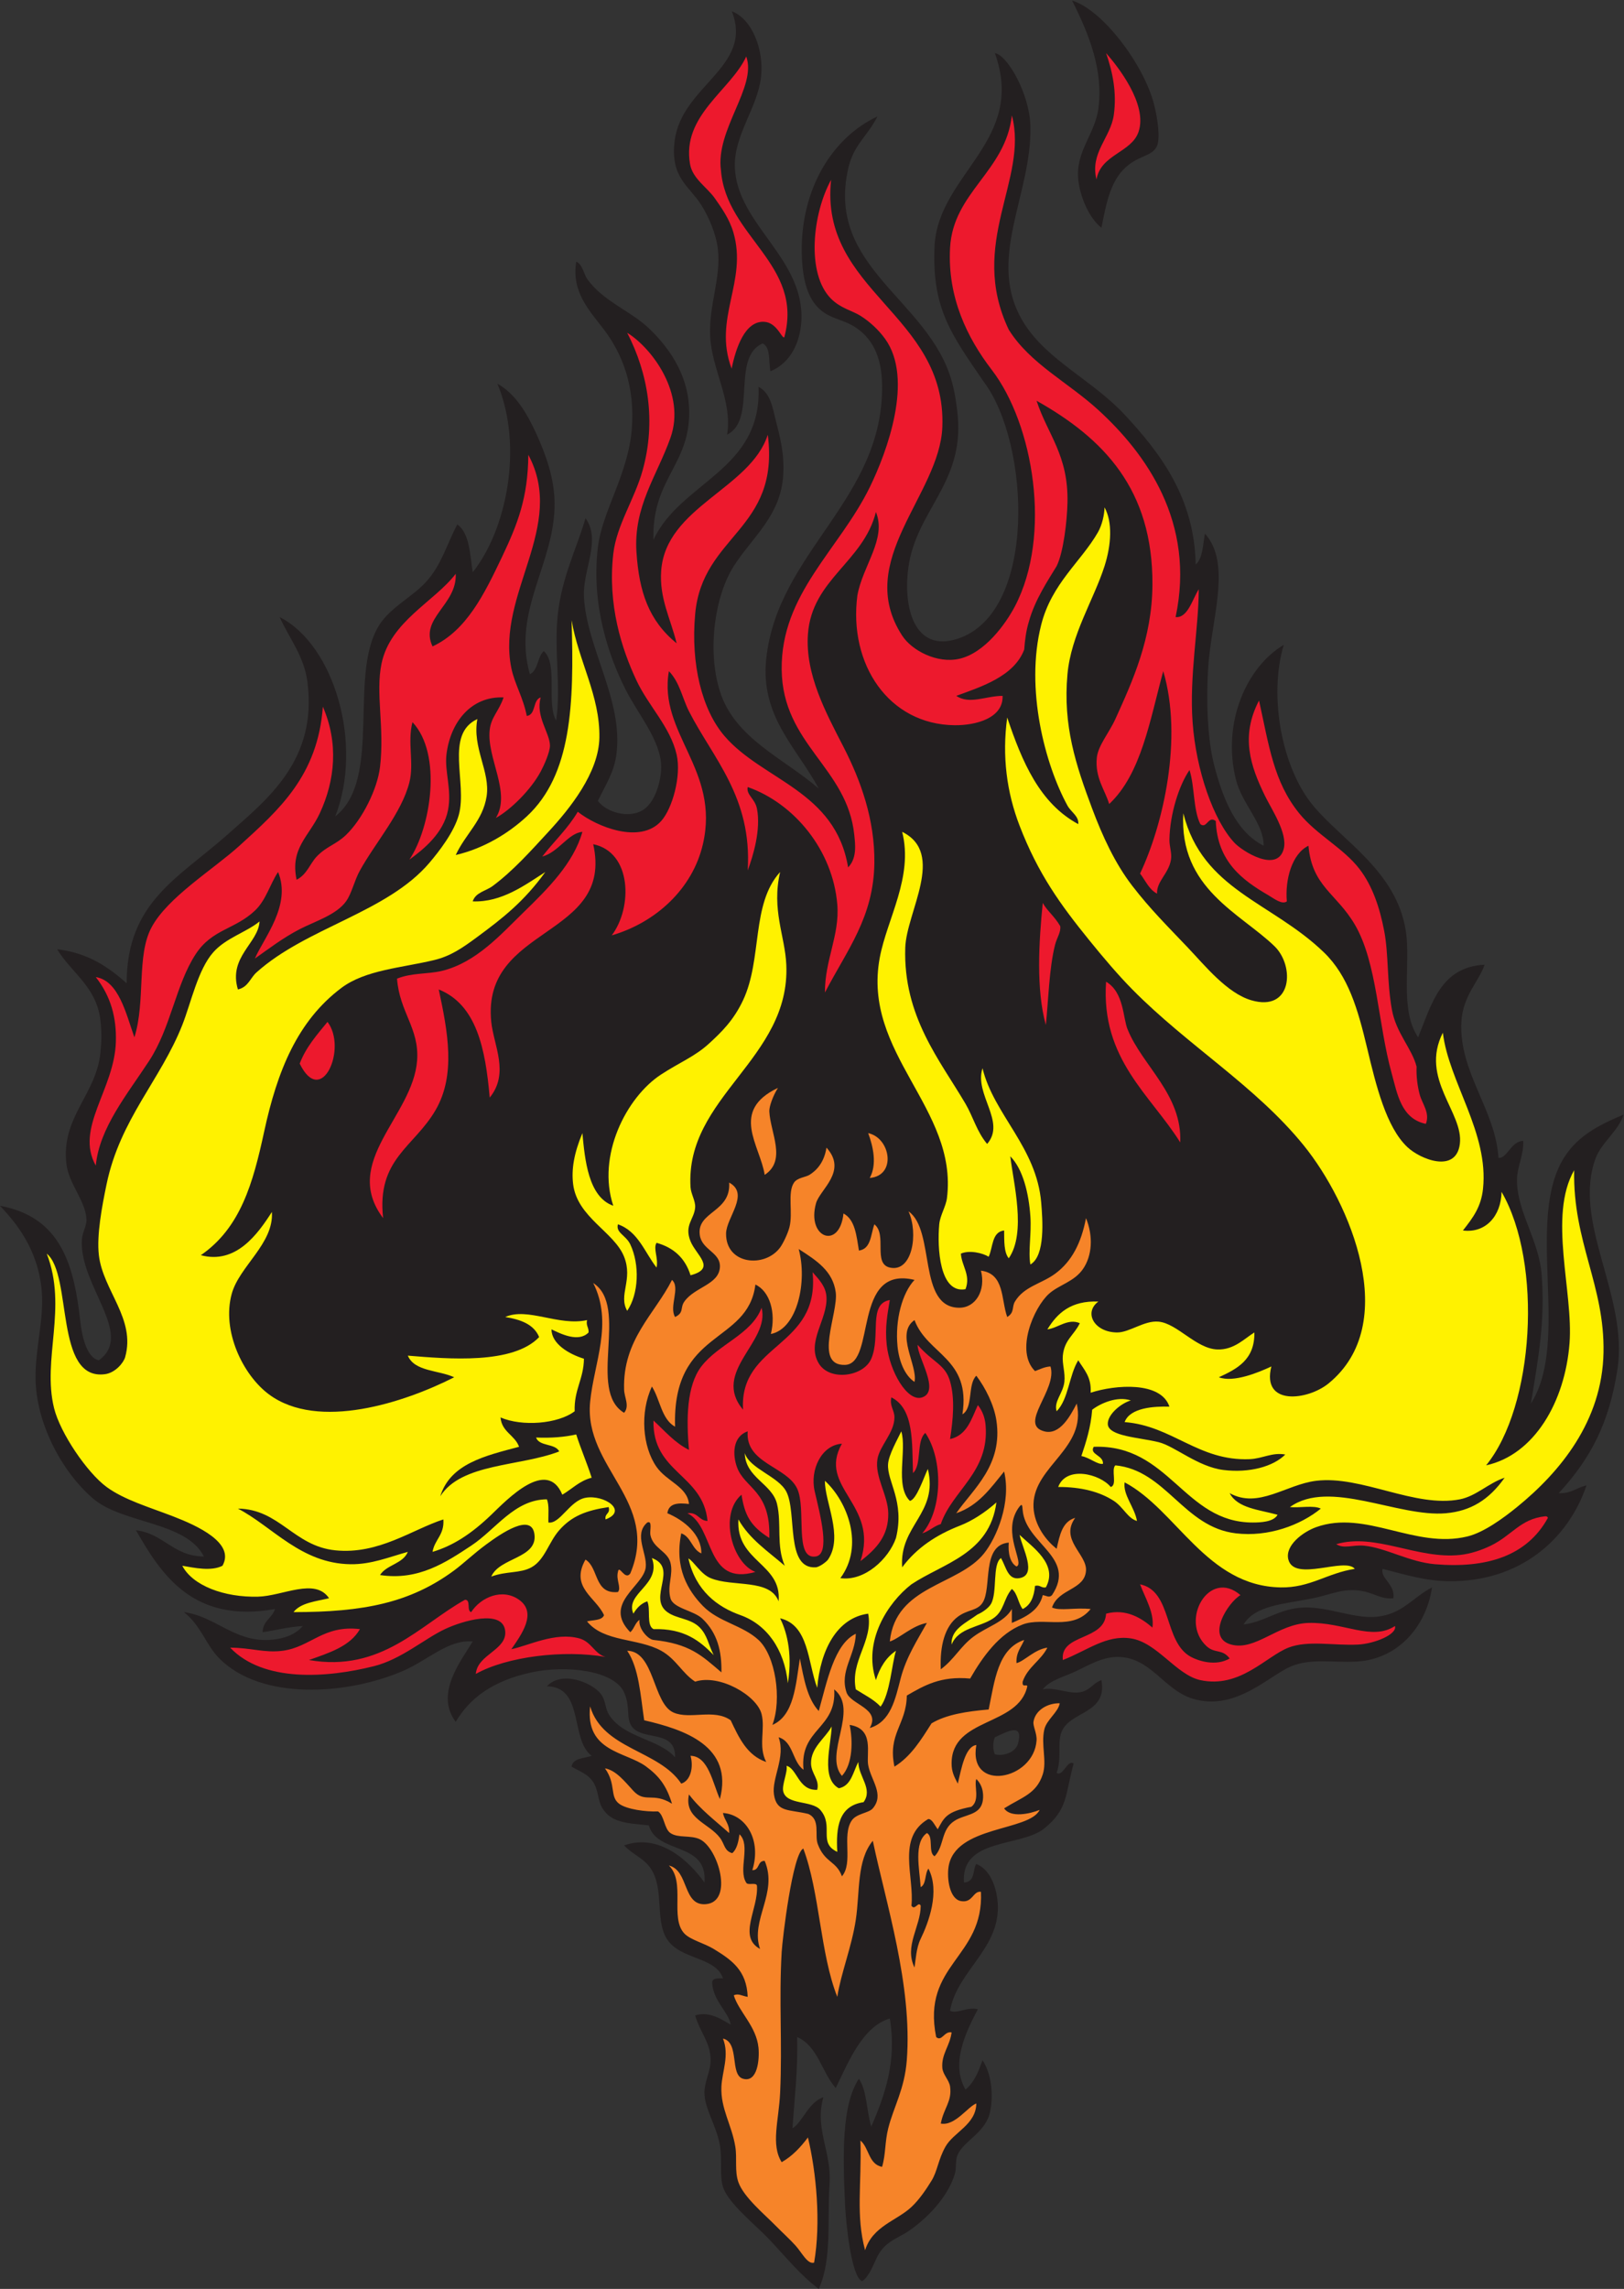
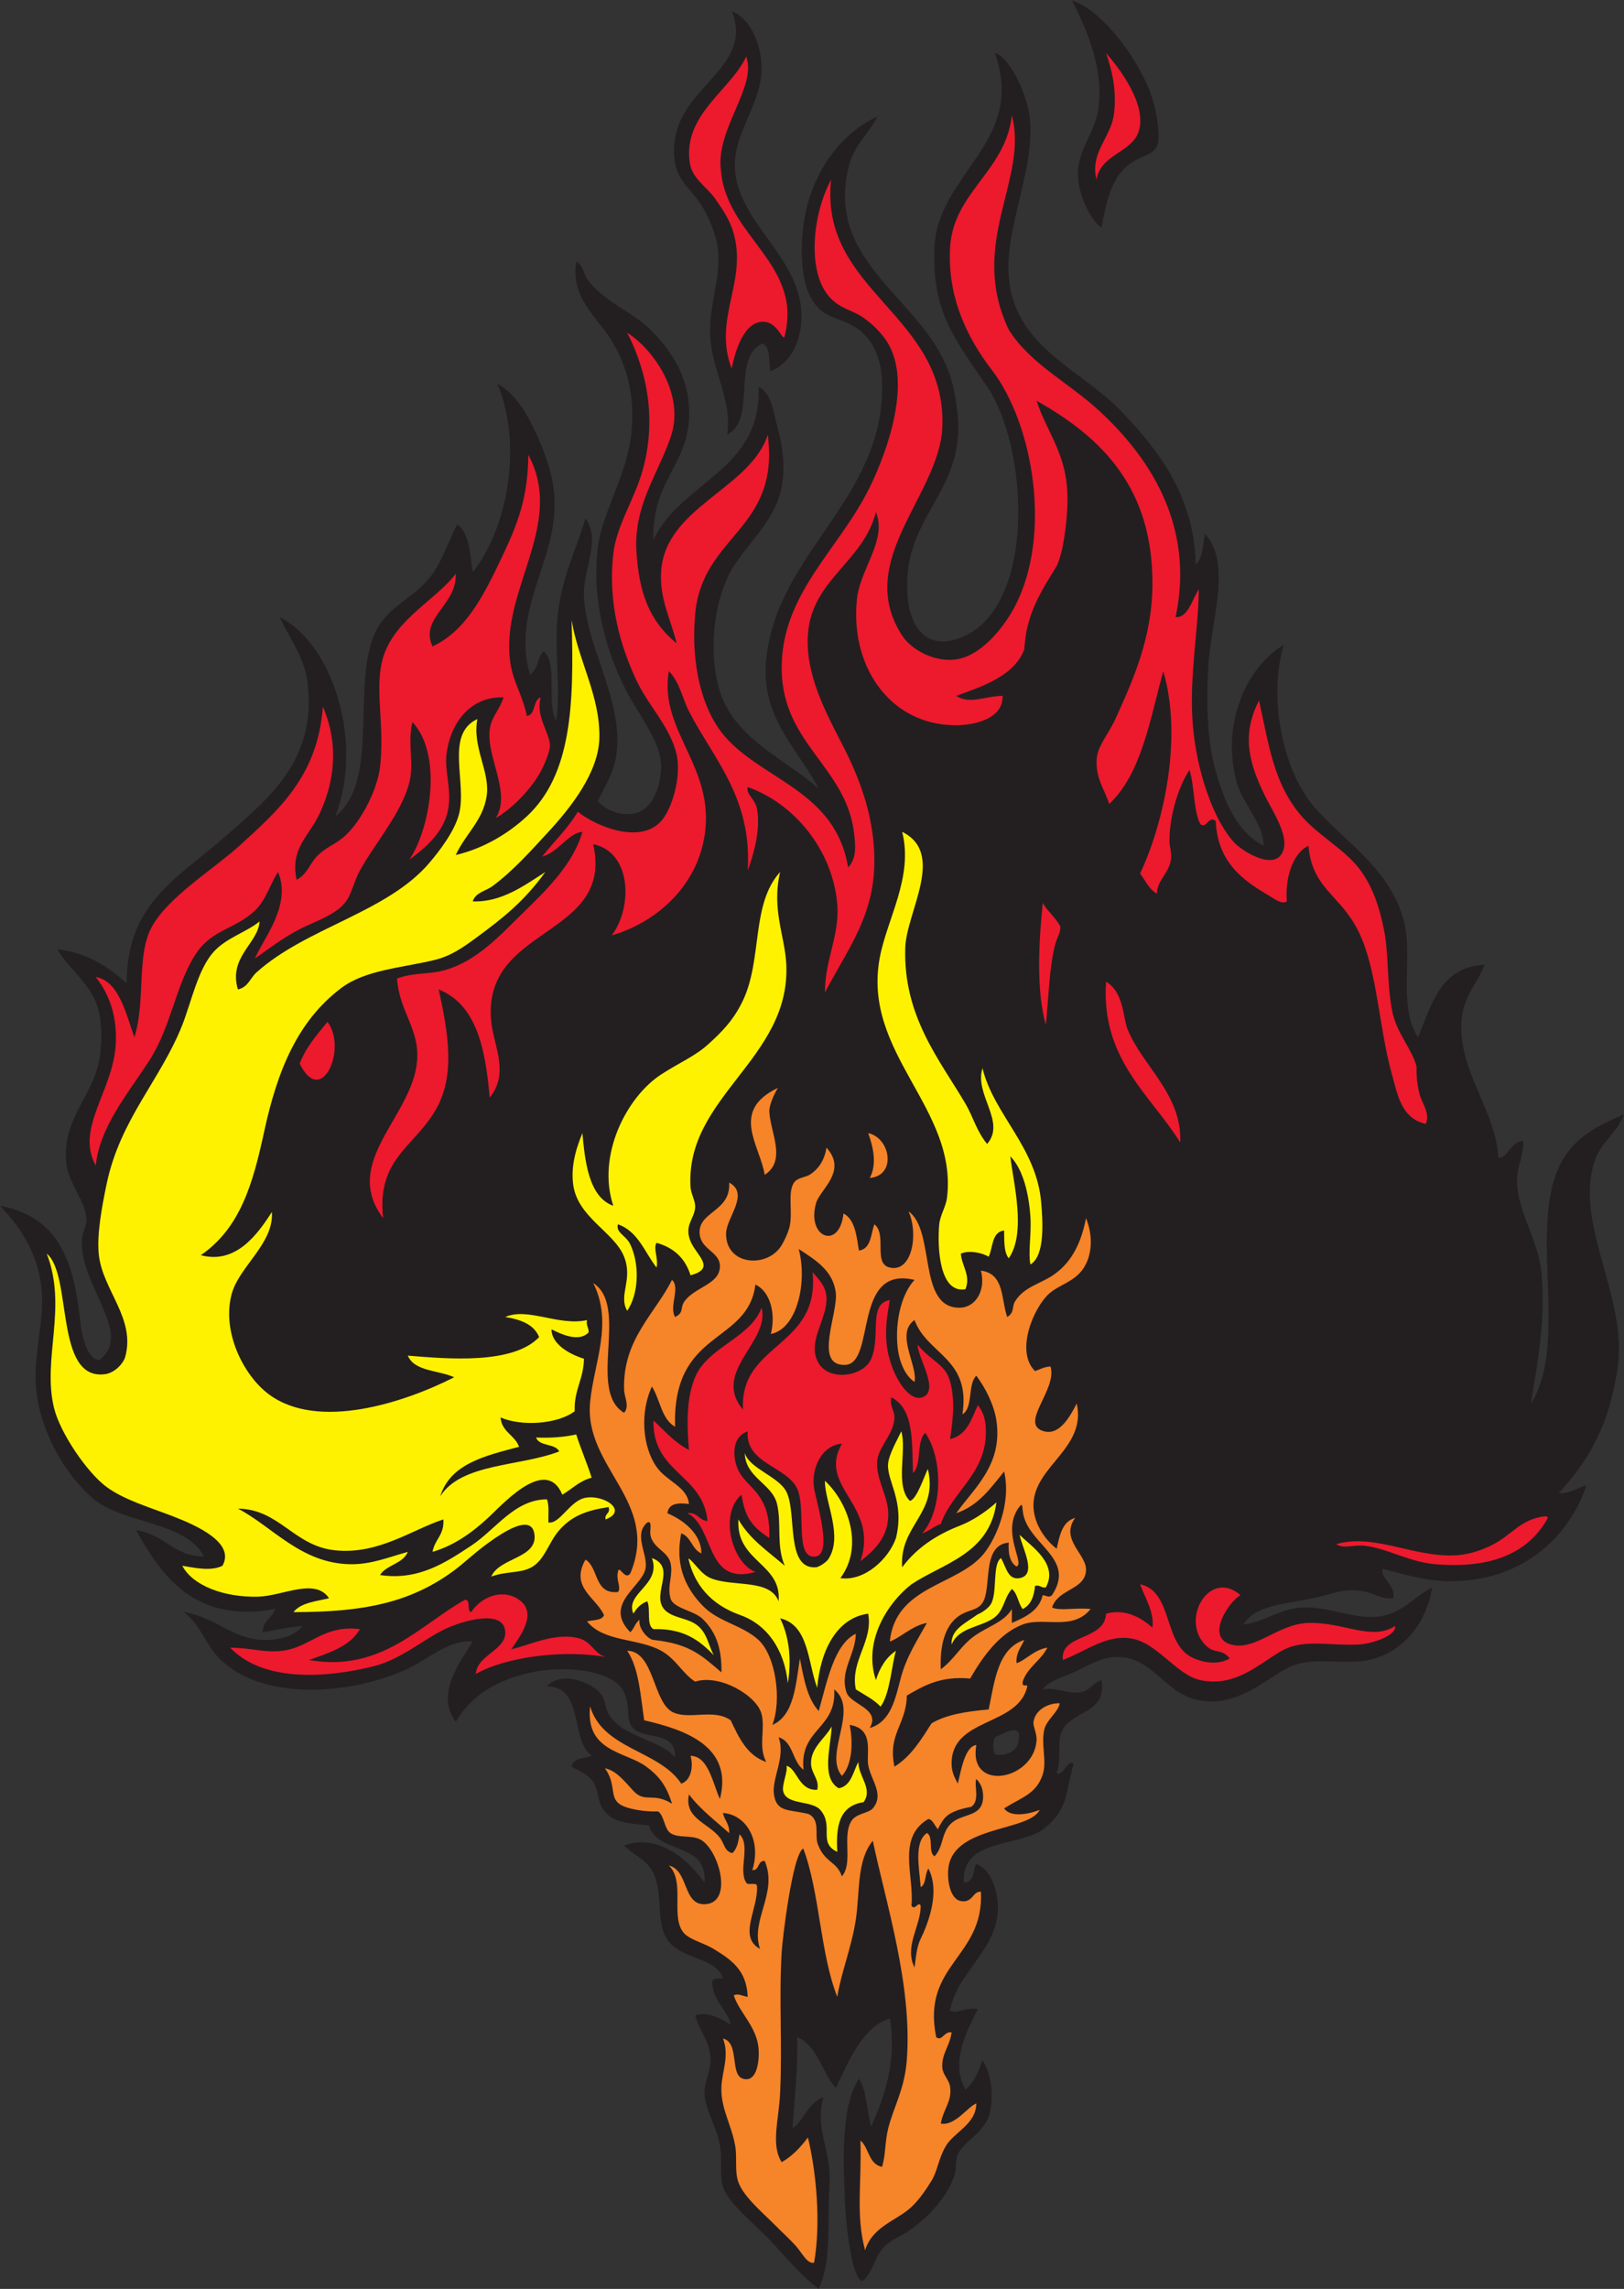
<svg xmlns="http://www.w3.org/2000/svg" viewBox="0 0 672.64 947.84" height="947.84" width="672.64" xml:space="preserve" id="svg2" version="1.1">
  <rect x="0" y="0" width="672.64" height="947.84" fill="#333333" stroke="none" />
  <defs id="defs6" />
  <g transform="matrix(1.333,0,0,-1.333,0,947.84)" id="g10">
    <g transform="scale(0.1)" id="g12">
      <path id="path14" style="fill:#231f20;fill-opacity:1;fill-rule:evenodd;stroke:none" d="m 3091.2,6945.61 c 38.69,-5.77 107.62,-125.83 110.4,-225.6 6.02,-215.62 -142.37,-419.6 -19.2,-614.4 72.67,-114.93 212.12,-176.13 312,-283.21 113.5,-121.67 216.94,-260.25 220.81,-465.59 22.26,19.33 22.17,61.02 28.79,96 84.98,-94.54 18.34,-268.63 9.61,-422.4 -5.72,-100.47 -1.83,-216.5 19.19,-297.6 26.04,-100.43 66.7,-205.9 153.59,-249.6 0.65,69.58 -67.28,129.09 -86.39,206.4 -43.57,176.27 33.55,349.35 148.8,417.6 -47.75,-160.13 -5.51,-382.69 91.2,-499.21 91.33,-110.03 258.8,-203.32 288,-388.79 16.4,-104.21 -20.61,-244 38.39,-331.21 41.8,102.21 69.21,218.81 206.41,225.61 -16.57,-50.82 -67.74,-95.84 -72,-177.6 -8.16,-156.39 105.96,-272.24 115.2,-422.4 27.05,-2.97 38.1,51.44 76.8,52.79 2.83,-40.64 -18.68,-79.95 -19.19,-119.99 -1.3,-99.18 68.79,-187.78 76.79,-297.6 10.36,-142.38 -9.45,-251.21 -33.6,-398.4 124.68,195.43 -20.93,574.79 105.6,767.99 41.08,62.75 102.71,96.44 182.4,129.61 -15.13,-49.6 -68.74,-87.38 -86.4,-134.4 -74.85,-199.25 102.61,-429.27 67.2,-657.59 -25.52,-164.63 -81.44,-274.73 -182.4,-384.01 38.75,-1.95 55.93,17.68 86.4,24.01 -57.26,-167.91 -206.79,-299.56 -427.2,-297.62 -74.01,0.66 -138.16,21.11 -206.4,38.42 -7.8,-30.3 39.48,-46.88 33.6,-91.21 -47.9,-6.18 -72.2,32.16 -148.8,24 -27.35,-2.91 -64.74,-16.62 -100.8,-24 -91,-18.62 -179.31,-21.12 -216,-81.61 66.2,7.78 111.64,50.47 187.2,52.82 77.76,2.4 155.1,-35.39 225.6,-28.81 80.82,7.54 112.56,60.35 172.8,91.19 -19.14,-127.95 -111.99,-224.51 -235.2,-230.39 -75.89,-3.61 -141.05,10.43 -201.6,-14.4 -69.65,-28.55 -173.8,-141.77 -307.2,-100.8 -90.92,27.91 -130.74,131.08 -235.2,129.59 -45.79,-0.64 -86.92,-25 -124.8,-43.2 -39.76,-19.1 -83.59,-28.81 -105.6,-57.6 34.04,7.95 76.44,-12.71 110.4,-9.59 36.29,3.34 43.05,28.23 72,38.4 19.74,-106.91 -100.71,-95.02 -124.8,-163.2 -12.46,-35.28 1.89,-79.63 -14.4,-124.81 19.16,-14.1 33.65,42.91 52.8,28.81 -26.98,-98.51 -17.45,-141.93 -91.2,-201.6 -72.48,-58.63 -259.64,-28.77 -249.59,-168.01 36.52,1.56 26.93,43.15 38.4,57.6 37.22,-14.34 55.47,-57.48 62.39,-91.19 33.21,-161.88 -121.66,-232.794 -144,-364.806 22.23,-10.879 50.9,12.988 86.4,4.805 -35.43,-67.676 -86.13,-167.793 -38.4,-249.61 26.41,21.602 40.53,55.469 52.8,91.211 27.85,-41.094 34.2,-107.07 24,-158.398 -13.24,-66.582 -80.32,-90 -100.8,-134.395 -8.98,-19.492 -3.07,-41.816 -9.61,-62.402 C 2943,281.387 2878.35,218.359 2827.2,182.402 2786.94,154.121 2746.96,148.789 2721.6,91.211 2711.15,67.5 2695.87,32.598 2678.21,24.004 c -33.15,14.395 -49.89,180.039 -52.61,240 -6.94,152.754 -10.53,307.812 43.2,388.809 25.22,-37.188 23.65,-101.153 38.4,-148.809 41.21,95.644 80.07,202.383 57.6,335.996 -83.9,-25.02 -127.26,-131.855 -168,-215.996 -43.66,49.141 -55.32,130.293 -120,158.398 2.96,-102.148 -8.2,-190.195 -14.4,-283.203 29.4,15.449 49.75,81.446 96,96.016 -28.09,-96.699 26.11,-170.567 19.2,-268.809 C 2569.77,215.215 2586.16,92.812 2544,0 c -55.78,41.406 -100.05,96.504 -153.6,153.613 -39.7,42.325 -127.99,111.856 -144,163.203 -11.09,35.567 -1.85,86.661 -9.59,129.59 -11.21,62.188 -48.2,114.16 -48.01,163.203 0.14,35.039 19.2,66.426 19.2,100.801 0,55.449 -31.75,83.477 -48,139.199 44.69,13.575 81.24,-11.972 110.4,-28.808 -5.26,37.988 -54.59,73.379 -57.6,129.609 -0.36,16.367 17.8,14.219 33.6,14.395 -22.61,67.075 -129.81,56.875 -172.8,119.995 -36.71,53.91 -12.7,143.03 -43.2,206.41 -21.89,45.49 -57.58,51.52 -91.2,86.41 108.3,39 201.6,-47.44 249.6,-115.22 10.97,127.78 -147.18,86.43 -172.79,177.6 -73.47,6.89 -117.05,9.92 -144.01,52.81 -14.84,23.6 -12.28,56.47 -28.8,81.6 -16.87,25.65 -40.78,32.43 -67.2,47.99 4.43,27.58 38.96,25.04 62.4,33.62 -67.89,50.48 -22.29,214.49 -139.2,215.99 46.71,50 140.53,11.74 168,-24 14.36,-18.69 13.41,-44.73 24,-62.4 44.12,-73.64 155.93,-76.18 206.4,-134.4 2.29,88.18 -101.9,49.79 -134.4,96 -19.47,27.67 -3.24,59 -24,105.6 -30.98,69.55 -181.56,85.35 -288,62.4 -118.9,-25.66 -191.27,-79.14 -235.2,-153.61 -65.77,87.44 16.64,189.4 52.8,249.61 -75.78,7.05 -138.94,-57.89 -216,-91.21 -173.48,-74.98 -440.112,-93.38 -571.195,38.4 -42.675,42.91 -57.48,103.71 -110.406,144 97.043,-12.46 155.547,-91.6 264,-86.38 41.965,2.01 80.641,14.53 105.602,43.18 -45.395,-2.6 -82.953,-13.05 -124.793,-19.2 0.652,36.15 29.922,43.67 38.39,72.01 -252.003,-44.65 -351.007,102.68 -431.996,244.81 87,-10.61 114.649,-80.57 211.196,-81.61 -55.789,109.81 -253.633,100.84 -345.594,180.96 -100.645,87.66 -175.543,237.23 -177.606,371.04 -1.437,93.45 26.957,185.52 19.207,273.59 -11.632,132.17 -82.918,213.89 -129.605,264 191.523,-35.54 230.238,-186.93 249.602,-360 4.769,-42.63 19.121,-112.61 57.601,-120 111.242,80.1 -61.363,232.52 -52.805,374.4 1.372,22.71 15.192,44.32 14.403,62.4 -2.563,58.58 -55.055,110.59 -62.399,172.81 -17.23,145.94 92.043,214.33 105.602,345.6 4.008,38.78 4.109,63.74 0,100.79 -11.535,103.88 -90.641,148.16 -134.402,220.81 95.984,-11.22 159.211,-55.19 216.003,-105.61 -0.457,251.66 160.875,326.84 311.997,460.81 125.191,110.98 281.062,231.39 249.597,475.2 -10.297,79.81 -54.988,133.05 -86.394,201.6 170.075,-86.03 260.425,-395.86 172.805,-619.2 151.03,118.15 33.84,456.05 143.99,604.8 36.59,49.4 98.72,79.81 139.2,124.8 47.05,52.28 62.78,113.82 96,177.6 38.1,-27.5 39.4,-91.81 48,-148.8 104.89,131.55 158.03,389.55 76.8,585.59 57.65,-31.41 93.6,-96.21 120.01,-153.59 29.41,-63.93 56.7,-138.36 57.59,-216 2.14,-187.78 -132.98,-334.09 -76.8,-532.8 26.06,12.33 22.84,53.96 43.2,72 44.83,-39.97 7.47,-162.13 38.4,-216.01 15.51,103.28 -6.59,215.6 4.8,326.4 12.27,119.31 59.34,208.27 86.4,302.4 50.08,-67.98 -9.39,-160.93 -4.8,-244.79 8.79,-160.4 123.19,-321.11 100.8,-489.6 -7.24,-54.44 -32.17,-91.57 -57.59,-144.01 29.18,-37.7 97.56,-54.03 139.19,-28.79 40.64,24.64 57.76,94.8 57.6,134.4 -0.32,81.34 -71,162.1 -110.4,239.99 -53.06,104.91 -107.36,263.5 -86.39,441.61 13.41,114.03 94.64,227.37 105.59,369.6 10.22,132.7 -30.23,232.99 -86.39,307.19 -44.1,58.25 -101.91,116.14 -86.41,211.2 18.49,-6.27 24.44,-39.71 33.6,-52.79 50.01,-71.43 137.11,-99.66 196.8,-158.41 62.58,-61.56 127.82,-152.68 120,-278.39 -9.2,-147.94 -115.74,-194.83 -110.4,-374.4 83.91,180.89 337.59,214.92 326.4,475.2 37.38,-18.81 43.71,-64.92 52.8,-100.8 14.52,-57.3 27.8,-105.12 24,-172.8 -7.12,-126.64 -96.83,-194.05 -153.6,-283.2 -58.62,-92.07 -83.61,-260.37 -43.19,-388.81 46.25,-147.05 197.8,-207.6 307.19,-302.4 -69.09,128.41 -182.12,224.18 -163.2,403.21 35.21,333.09 364.04,494.33 360,849.6 -1.07,93.75 -33.5,149.33 -86.41,182.4 -40.75,25.47 -84.62,24.42 -120,67.19 -33.59,40.64 -42.28,104.69 -43.19,163.21 -3.06,198.34 95.82,357.53 235.19,422.4 -32.39,-63.81 -74.19,-86.7 -91.19,-163.2 -68.26,-307.15 248.86,-404.05 321.6,-657.6 9.33,-32.54 16.12,-75.63 19.2,-110.41 18.59,-209.68 -129.35,-293.06 -153.6,-470.4 -17.03,-124.51 19.1,-265.05 153.6,-220.79 248.19,81.66 223.81,607.62 81.6,796.8 -103.95,151.69 -163.28,230.41 -153.6,427.2 14.82,221.51 284.95,324 187.2,595.2 z m 0,-5284.81 c -6.47,14.49 -6.47,38.32 0,52.81 41,19.01 89.14,45.73 72,-19.2 -7.68,-29.08 -47.99,-40.52 -72,-33.61 z m 331.2,4742.4 c -38.21,29.45 -66.19,95.22 -72,148.81 -9.44,87.13 51.83,141.83 62.4,220.8 15.81,118.13 -27.51,228.38 -81.6,336 95.06,-28.83 222.45,-198.13 254.4,-321.61 11.24,-43.41 19.96,-105.11 9.61,-129.6 -12.75,-30.09 -49.48,-29.52 -86.41,-57.59 -57.56,-43.75 -70.05,-115.01 -86.4,-196.81 z m -1148.65,672.4 c 63.21,-23.97 99.8,-119.22 91.21,-201.6 -10.24,-98.21 -85.29,-182.64 -81.6,-283.2 6.54,-178.52 219.01,-282.98 206.4,-480 -3.95,-61.68 -31.61,-127.45 -96.01,-153.6 -5.9,30.89 1.15,74.75 -23.99,86.41 -99.02,-42.7 -16.83,-237.07 -110.4,-283.21 16.73,108.06 -47.95,200.33 -52.81,307.2 -4.32,95.34 34.34,179.78 24.01,268.8 -5.65,48.69 -28.51,101.31 -52.81,139.2 -37.12,57.9 -95.45,83.85 -81.59,196.8 21.22,172.98 246.24,230.24 177.59,403.2 v 0" />
-       <path id="path16" style="fill:#fff200;fill-opacity:1;fill-rule:evenodd;stroke:none" d="m 3432,5534.41 c 25.21,-45.72 21.22,-115.92 0,-182.4 -33.3,-104.31 -103.99,-212.56 -115.2,-336 -14.51,-159.85 26.13,-282.47 76.81,-417.6 32,-85.37 70.9,-170.15 124.79,-240 56.06,-72.68 108.96,-124.75 172.8,-192 53.24,-56.1 121.48,-141.09 196.8,-163.21 127.28,-37.36 135.96,106.07 72,168 -105.91,102.55 -296.86,179.02 -283.2,412.81 59.76,-238.89 274.33,-275.08 436.81,-432.01 75.88,-73.29 105.35,-175.79 134.39,-297.59 27.9,-117.03 59.21,-245.19 124.8,-307.2 40.79,-38.56 151.52,-82.56 163.2,9.6 12.42,97.97 -125.39,202.2 -52.8,345.59 18.62,-153.69 143.19,-310.76 124.8,-484.78 -5.96,-56.39 -30.82,-89.55 -62.4,-129.61 69.88,-9.06 118.69,44.49 120,120 128.99,-222.4 100.9,-667.62 -48,-849.61 149.09,32.4 245.13,196.66 259.2,379.22 12.3,159.67 -66.96,395.13 14.4,537.59 -4.31,-223.94 95.14,-357.32 91.2,-566.4 -4.01,-213.15 -135.04,-371.21 -268.79,-480 -42.93,-34.92 -103.28,-78.85 -153.61,-91.19 -163.2,-40.1 -316.54,83.98 -470.4,28.79 -41.56,-14.91 -97.88,-57.35 -86.4,-100.8 18.66,-70.65 176.28,8.75 206.4,-28.79 -86.7,-13.38 -138.54,-59.22 -230.4,-57.62 -230.47,4.06 -323.19,241.03 -484.8,326.41 -5.63,-39.28 31.25,-77.5 38.4,-120 -28.73,8.02 -42.43,43.14 -72,62.4 -43.44,28.28 -101.5,43.49 -172.8,43.2 25.02,66.92 129.81,40.86 163.2,0 21.51,5.68 0.28,54.12 14.4,67.19 157.53,-15.37 212.21,-191.97 374.4,-211.19 101.33,-12.01 200.74,25.27 264,76.79 -22.47,11.14 -65.54,1.66 -96,4.81 122.96,88.36 335.77,-32.38 484.8,-19.2 76.99,6.8 133.93,41.78 182.41,110.39 -50.37,-16.7 -88.21,-57.21 -139.21,-67.19 -139.5,-27.3 -305.26,74.79 -446.4,57.6 -93.89,-11.43 -179.18,-87.85 -268.8,-38.4 24.62,-47.38 92.67,-51.35 148.8,-67.21 -12.22,-22.46 -53.03,-23.96 -76.8,-24 -214.24,-0.31 -259.21,243.83 -494.4,235.22 -14.31,-24.32 30.56,-25.59 28.8,-52.82 -16.56,-3.69 -42.7,20.1 -67.2,24.01 14.86,44.33 29.29,89.1 33.61,144 26.31,20.18 78.28,43.05 120.1,28.79 -29.69,-8.34 -72.76,-43.05 -71.59,-73.75 2.46,-37.66 95.59,-40.66 157.88,-55.84 50.05,-12.19 121.69,-76.52 201.6,-86.41 80.45,-9.94 154.82,10.61 192.01,48.01 -40.46,7.58 -70.97,-12.77 -110.41,-14.39 -159.43,-6.6 -239.57,103.45 -388.8,115.19 16.83,45.04 91.04,49.22 139.21,47.99 -26.25,78.85 -167.28,68.44 -244.81,43.2 3.18,49.59 -21.05,71.76 -38.4,100.8 -28.81,-46.38 -29.92,-120.46 -67.2,-158.39 -9.75,30.19 19.81,55.15 24,91.21 3.26,28.02 -7.25,56.64 -4.8,81.58 4.87,49.69 34.49,62.99 52.81,100.8 -36.95,16.05 -68.02,-15.12 -100.81,-19.2 30.94,50.66 73.37,89.84 158.4,86.41 -46.19,-34.22 -13.09,-95.06 57.6,-96 38.98,-0.53 84.96,37.95 129.6,33.59 58.22,-5.66 116.39,-83.96 182.4,-86.4 52.1,-1.92 85.14,34.61 115.2,52.81 1.4,-84.61 -53.48,-112.93 -110.4,-139.2 45.41,-17.13 122.41,14.38 163.2,33.6 -31.44,-123.95 113.37,-105.26 177.6,-52.8 227.06,185.41 67.11,561.31 -76.8,739.2 -149.34,184.62 -360.05,309.72 -532.8,484.79 -44.32,44.92 -90.22,99.08 -134.4,153.61 -88.55,109.31 -158.43,205.49 -216,355.2 -39.56,102.87 -54.97,214.86 -38.4,336 46.2,-137.8 101.09,-266.91 220.8,-331.2 2.47,24.75 -22.55,37.36 -33.6,57.59 -69.02,126.35 -132.28,361.65 -81.59,561.61 32.56,128.51 123.44,195.53 176.08,287.04 13.14,22.84 20.23,54.49 20.71,77.76 v 0" />
      <path id="path18" style="fill:#fff200;fill-opacity:1;fill-rule:evenodd;stroke:none" d="m 1776,5184.01 c 21.57,-127.44 88.51,-234.58 86.4,-364.8 -1.76,-109.58 -92.58,-221.48 -158.4,-292.8 -53.91,-58.41 -109.51,-120.94 -172.8,-168 -22.15,-16.47 -53.29,-19.7 -62.4,-48 90.09,-3.68 163.09,51.3 225.6,91.19 -65.75,-91.17 -131.77,-142.93 -211.2,-201.59 -46.57,-34.39 -82.44,-59.45 -134.4,-72 -99.26,-23.97 -213.32,-30.26 -288,-86.41 -136.702,-102.76 -199.206,-257.77 -239.999,-446.39 -34.762,-160.74 -73.477,-298.94 -196.797,-384 109.394,-29.26 177.051,66.04 220.797,134.4 6.426,-98.56 -101.168,-168.25 -124.801,-254.4 -31.555,-115.04 34.613,-251.91 115.199,-312.01 153.641,-114.55 423.051,-25.04 576.001,52.81 -48.04,22.37 -123.33,17.46 -144,67.19 126.31,-10.37 326.82,-27.74 408,57.62 -16.23,39.76 -57.41,54.59 -105.59,62.38 70.3,31.19 166.02,-29.2 254.39,-9.59 -3.68,-18.09 5.86,-22.95 4.8,-38.4 -31.03,-32.05 -86.61,-4.1 -115.2,9.59 0.12,-45.12 54.1,-76.76 100.8,-91.19 -0.69,-63.3 -31.3,-96.7 -28.8,-163.2 -52.01,-39.5 -163.23,-48.17 -230.4,-19.2 3.9,-45.71 44.64,-54.55 57.6,-91.19 -104.95,-27.86 -213.37,-52.25 -244.8,-153.62 66.09,103.52 247.46,91.76 369.6,139.2 -12.67,25.72 -61.96,14.85 -71.99,43.2 46.76,-1.97 88.28,1.31 124.79,9.61 14.69,-46.11 33.33,-88.28 48,-134.41 -38.14,-9.84 -60.92,-35.08 -91.2,-52.79 -47.71,115.33 -171.49,-15.04 -220.8,-62.41 -61.96,-59.53 -119.08,-96.34 -182.4,-115.19 6.27,38.53 37.19,52.4 33.6,100.8 -97.43,-31.6 -201.41,-109.78 -335.99,-96 -129.005,13.21 -172.684,127.88 -302.411,129.59 106.731,-55.13 196.09,-171.03 350.401,-172.79 64.58,-0.74 118.59,22.09 177.6,38.4 -15.32,-37.48 -65.98,-39.63 -86.4,-71.99 119.52,-18.07 204.91,39.49 283.2,91.19 76.98,50.84 134.41,143.42 235.2,144 7.77,-17.83 3.99,-47.2 4.8,-72.01 35.8,-5.43 66.16,67.74 115.2,76.82 57.73,10.68 133.57,-40.47 62.4,-67.21 -3.56,19.57 15.48,16.52 9.6,38.4 -70.25,-10.57 -114.71,-27.89 -153.6,-71.99 -32.85,-37.27 -44.89,-92.41 -86.4,-115.22 -35.33,-19.41 -77.26,-11.11 -124.8,-28.79 25.64,59.38 142.17,56.06 134.4,129.59 -7.57,71.6 -105.63,2.87 -148.8,-28.79 -40.55,-29.74 -71.61,-60.04 -100.8,-81.6 -137.16,-101.31 -282.21,-129.51 -499.196,-129.61 22.035,29.16 69.187,33.23 110.396,43.21 -43.81,64.96 -143.67,6.75 -220.798,4.8 -104.297,-2.64 -202.793,33.83 -235.2,96 38.063,-6.53 89.985,-17.76 124.797,0 40.168,70.97 -78.324,124.55 -153.597,153.59 -73.465,28.36 -152.004,51.21 -206.403,91.21 -60.508,44.49 -144.047,167.31 -163.203,244.81 -37.808,152.98 42.613,311.52 -22.769,480 80.714,-65.55 22.925,-395.63 181.175,-374.42 31.864,4.28 57.493,35.37 62.399,52.81 33.57,119.32 -68.735,206.57 -81.598,316.8 -7.316,62.68 9.828,152.66 23.996,220.8 42.024,202.1 167.996,323.93 235.203,494.39 27.426,69.59 48.364,171.43 96,225.6 39.602,45.04 102.61,62.2 144,96 -3.39,-67.17 -97.64,-110.13 -67.203,-211.2 32.035,7.16 37.981,35.15 57.61,52.81 155.578,139.97 406.371,186.06 537.591,340.8 30.44,35.88 76.54,95.34 91.2,148.8 27.23,99.27 -44.88,249.92 57.6,297.6 -16.65,-89.49 40.78,-163.39 28.8,-240 -11.86,-75.89 -65.11,-115.99 -96,-182.4 86.5,20.2 163.12,66.55 220.8,120 139.06,128.85 147.49,347.31 139.2,609.6 v 0" />
      <path id="path20" style="fill:#fff200;fill-opacity:1;fill-rule:evenodd;stroke:none" d="m 2803.19,4526.41 c 136.31,-67.17 13.1,-248.95 9.61,-360 -6.71,-213.45 107.36,-348.85 187.2,-484.81 23.63,-40.23 34.84,-86.23 67.2,-124.79 59.73,69.11 -40.61,153.1 -14.4,235.19 35.31,-144.59 168.04,-245.09 182.41,-417.59 4.31,-51.87 13.36,-165.09 -33.61,-192.01 -7.4,40.63 3.71,93.38 0,148.81 -4.9,73.13 -23.46,147.89 -62.4,187.19 9.31,-82.33 50.5,-236.94 -4.8,-316.8 -15.19,18.42 -14.02,53.19 -14.4,86.41 -38.73,-4.47 -34.27,-52.13 -48,-81.6 -18.35,11.56 -60.15,21.52 -86.4,9.61 2.68,-39.05 31.25,-66.47 14.4,-110.41 -80.98,-14.95 -88.25,129.39 -81.6,201.6 2.54,27.59 20.76,55.35 24,81.6 34.54,279.56 -264.48,448.07 -208.86,746.46 22.59,121.18 105.14,250.56 69.65,391.14 v 0" />
      <path id="path22" style="fill:#ed192d;fill-opacity:1;fill-rule:evenodd;stroke:none" d="m 2524.8,3158.4 c 20.74,-23.36 41.21,-44.47 43.2,-76.8 4.27,-69.51 -63.66,-140.1 -24,-206.39 33.79,-56.5 139.36,-41.36 163.2,14.4 30.37,71.03 -10.74,170.14 57.6,182.4 -6.8,-41.8 -15.58,-83.32 -9.6,-139.2 8.73,-81.56 64.04,-179.18 110.4,-163.2 56.33,19.41 -14.58,123.22 -14.4,163.2 48.66,-55.93 85.36,-59.96 100.8,-113.47 15.43,-53.52 9.6,-118.03 0,-179.34 52.43,11.58 66.24,61.76 86.4,105.61 14.9,-18.81 22.09,-40.1 24,-62.41 12.48,-145.74 -103.04,-201.87 -139.2,-307.18 -22.09,-6.72 -35.5,-22.11 -57.6,-28.81 63.01,72.63 65.75,228.38 9.61,311.99 -29.16,-25.24 -10.08,-98.71 -38.41,-124.79 -3.29,92.93 4.26,199.57 -67.2,235.2 -6.12,-27.48 9.72,-39.14 9.6,-62.4 -0.26,-47.97 -45.89,-87.5 -52.81,-129.59 -8.99,-54.83 32.71,-111.6 33.61,-168.01 1.09,-68.59 -34.96,-109.3 -86.41,-148.81 58.93,176.95 -134.96,228.5 -57.59,364.81 -62.85,-3.99 -100.27,-80.32 -84.61,-147.86 16.75,-72.28 50.03,-195.74 3,-202.54 -68.14,-9.86 -27.78,148.48 -57.59,211.2 -32.93,69.27 -161.36,77.81 -153.6,177.59 -48.74,-17.14 -46.29,-74.61 -33.59,-110.39 24.06,-67.87 105.46,-72.67 100.79,-220.8 -59.19,37.4 -76.38,70.82 -86.4,134.4 -70.64,-60.2 -29.37,-212.31 43.2,-240 -157.01,-45 -125.7,139.9 -211.2,182.4 32.98,4.18 34.78,-22.81 62.4,-24 -14.05,145.93 -171.35,148.65 -168,312.01 35.17,-32.03 65.49,-68.93 110.4,-91.21 -8.65,95.17 -7.42,199.39 38.4,259.2 53.62,69.98 156.39,99.66 187.2,182.4 27.46,-106.47 -156.7,-198.4 -57.6,-316.8 -12.39,208.38 239.88,191.52 216,427.19 v 0" />
      <path id="path24" style="fill:#fff200;fill-opacity:1;fill-rule:evenodd;stroke:none" d="m 2800.45,2663.96 c 17.92,-57.92 -20.57,-169.94 26.75,-215.95 21,3.92 44.26,75.84 55.81,99.22 33.41,-139.12 -89.26,-174.48 -79.82,-305.63 44.92,60.67 106.85,101.19 179.4,129.42 38.35,14.92 78.52,41.11 113.41,72.18 -21.16,-160.25 -164.98,-188.47 -264,-254.39 -73.36,-56.6 -151.1,-176.76 -110.4,-297.6 12.25,38.95 31.65,70.74 62.4,91.19 -12.96,-39.86 -18.36,-134.22 -47.85,-173.57 -21.79,23.03 -49.63,36.09 -76.95,53.57 -18.26,88.36 54.6,149.16 38.4,235.22 -97.48,-13.26 -148.53,-113.66 -158.4,-230.41 -29.88,80.5 -25.72,195.08 -115.2,215.99 16.3,-32.81 40.34,-100.66 24,-201.6 -10.85,106.31 -66.1,182.64 -147.73,211.62 -71.38,25.35 -138.56,75.53 -161.35,175.98 17.54,-9.51 37.54,-48.09 69.08,-61.19 68.8,-28.58 184.38,-0.55 211.2,-71.99 10.74,118.04 -133.18,122.71 -124.8,254.39 34.58,-61.43 92.5,-99.49 144,-144 -27.27,63.28 -9.15,129.7 -24,191.99 -15.08,63.28 -98.29,81.23 -100.31,158.01 15.16,-48.46 104.59,-72.27 129.11,-119.59 33.83,-65.32 -3.3,-240.69 91.19,-235.22 12.26,0.72 34.24,17.89 38.41,24.01 49.09,71.77 -10.72,179.57 -9.61,244.8 70.86,-65.37 122.49,-201.93 48.01,-302.4 75.11,-10.72 150.32,59.82 172.8,124.8 27.85,114.55 -28.29,174.67 -24.61,229.57 1.94,29.1 29.2,76.33 41.06,101.58 v 0" />
      <path id="path26" style="fill:#fff200;fill-opacity:1;fill-rule:evenodd;stroke:none" d="m 3168,2342.4 c 40.03,-38.08 120.84,-91.29 81.6,-163.2 -15.15,-2.34 -16.96,8.65 -33.6,4.8 -2.99,-33.8 -13.57,-60.02 -38.4,-71.99 -14.14,17.85 -15.61,48.4 -33.6,62.4 -26.68,-31.62 -23.2,-67.77 -57.61,-91.21 -42.03,-28.61 -108.28,-28.43 -129.59,-81.6 -3.17,47.97 45.26,67.33 80.29,93.4 13.59,5.72 34.25,19.16 42.16,33.01 20.44,35.76 3.43,123.59 31.15,142.4 16.48,-29.73 21.66,-68.73 57.6,-62.4 55.45,9.76 9.1,91.7 0,134.39 v 0" />
      <path id="path28" style="fill:#fff200;fill-opacity:1;fill-rule:evenodd;stroke:none" d="m 2025.61,2270.41 c 84.07,-31.35 -14.5,-122.68 47.99,-168.01 29.26,-21.21 73.1,-19.41 100.8,-47.99 23.61,-24.35 26.13,-51.58 43.21,-85.7 -44.26,45.82 -92.79,83.38 -187.21,80.9 -22.97,12.23 -7.79,62.62 -19.2,86.41 -20.13,-7.07 -33.04,-21.37 -43.2,-38.4 -27.12,64.12 88.13,89.08 57.61,172.79 v 0" />
      <path id="path30" style="fill:#fff200;fill-opacity:1;fill-rule:evenodd;stroke:none" d="m 2584.11,1747.21 c -1.02,-55.98 -35.15,-160.73 22.28,-192 38.98,7.43 44.25,51.57 60.62,81.61 0.45,-45.63 46.25,-83.62 16.18,-124.81 -77.37,-11.42 -85.97,-77.89 -81.59,-154.39 -61.03,28.3 -9.26,80.21 -52.8,130.39 -26.32,30.33 -105.25,14.43 -115.2,57.6 -4.73,20.54 14.63,60.93 10.3,79.47 33.47,-9.08 36.92,-77.46 95.3,-74.67 8.32,31.48 -18.57,50.02 -19.2,81.6 -1,49.88 44.6,78.87 64.11,115.2 v 0" />
      <path id="path32" style="fill:#fff200;fill-opacity:1;fill-rule:evenodd;stroke:none" d="m 2424,4401.6 c -27.29,-117.6 15.28,-198.65 19.2,-287.99 12.88,-293.36 -314.69,-409.92 -297.6,-691.21 1.26,-20.72 15.74,-42.75 14.4,-62.4 -2.52,-37.15 -34.97,-54.88 -14.4,-105.59 17.6,-43.39 81.49,-84 0,-105.6 -16.27,52.52 -51.71,85.9 -105.6,100.8 -11.23,-17.83 6.52,-47.73 0,-76.8 -37.11,47.7 -57.13,112.46 -120,134.4 -7.45,-26.31 24.88,-33.81 38.4,-62.41 29.76,-62.89 26.33,-153.84 -9.6,-206.4 -28.3,49.71 18.93,95.99 -9.6,168.01 -30.53,77.07 -145.72,122.16 -158.4,225.6 -5.6,45.63 2.54,95.53 28.8,158.4 7.74,-81.7 18.09,-198.46 96,-225.61 -51.72,154.67 39.79,337.02 148.8,408 58.07,37.82 105.05,55.85 148.8,96.01 39.03,35.82 76.25,72.08 105.6,134.39 60.61,128.69 24.43,298.53 115.2,398.4 v 0" />
      <path id="path34" style="fill:#f68429;fill-opacity:1;fill-rule:evenodd;stroke:none" d="m 3048,1233.61 c 9.42,-205.95 -184.7,-223.96 -139.2,-451.208 17.59,-15.703 25.23,19.356 48,14.414 -5.22,-41.894 -32.26,-67.539 -28.8,-110.41 1.68,-20.859 21.06,-37.383 24,-57.597 6.75,-46.485 -19.74,-66.875 -28.8,-115.196 43.82,-8.554 84.42,53.106 110.41,62.403 -1.07,-66.016 -70.36,-88.809 -96.01,-134.414 -22.42,-39.864 -24.8,-75.899 -43.2,-105.586 -16.7,-26.953 -37.63,-58.379 -62.4,-81.602 -45.63,-42.812 -120.55,-59.219 -144,-134.414 -29.29,110 -10.56,201.328 -14.41,340.801 27.06,-22.539 25.14,-74.063 67.21,-81.602 11.75,39.668 8.26,76.875 19.2,120 17.05,67.246 50.64,120.918 57.6,211.211 17.91,232.481 -65.39,489.71 -105.6,681.6 -50.35,-60.64 -39.86,-158.44 -52.8,-244.8 -12.74,-84.96 -46.16,-166.058 -57.6,-240.003 -53.47,135.333 -54.11,323.493 -105.6,460.803 -33.29,-15.9 -64.8,-280.14 -67.2,-321.6 -8.79,-151.664 2.26,-281.39 -4.8,-436.801 -3.94,-86.679 -29.56,-161.289 4.8,-215.996 33.65,19.141 58.89,46.7 81.6,76.797 25.85,-107.344 40.86,-264.453 19.2,-388.808 -20.44,-6.074 -37.51,30.429 -57.6,52.812 -18.33,20.43 -41.02,40.547 -62.4,62.402 -33.43,34.161 -98.67,87.989 -115.2,134.395 -12.22,34.316 -3.8,74.414 -9.6,110.391 -11,68.281 -46.37,118.496 -43.2,187.207 2.13,46.074 25.42,96.914 4.8,148.808 52.47,-12.129 20.33,-112.773 62.4,-124.804 45.31,-12.969 51.35,60.82 48,95.996 -6.39,67.109 -61.15,111.738 -76.8,163.203 14.54,6.816 25.72,-2.129 43.2,-4.805 -2.97,82.617 -50.27,114.883 -105.59,148.813 -28.99,17.75 -72.63,28.26 -91.21,47.98 -45.99,48.85 4.75,160.06 -48,211.21 62.84,-15.19 42.06,-126.48 115.21,-120 86.5,7.64 38.36,174.18 -19.21,201.61 -28.6,13.61 -67.28,2.83 -91.2,19.2 -19.57,13.37 -19.04,54.39 -38.4,67.18 -39.26,-1.46 -96.79,6.7 -119.98,23.15 -31.77,22.52 -9,60.58 -45.12,110.72 33.93,-5.84 60.95,-40 87.53,-69.1 37.06,-40.63 60.79,-3.34 120.77,-40.76 -16.73,55.06 -39.53,85.84 -81.6,116.42 -62.33,45.32 -188.28,44.81 -172.79,185.98 40.04,-134.36 213.61,-135.2 283.19,-240 29.64,9.32 38.67,51.99 28.8,86.41 55.51,-0.82 68.85,-84.52 91.21,-134.42 42.94,164.77 -110.38,215.88 -235.21,244.81 -11.49,78.1 -16.46,162.73 -52.8,215.99 85.34,-1.46 79.4,-163.77 144,-191.99 51.37,-22.46 126.19,12.91 177.6,-24 25.66,-54.34 50.76,-109.24 110.4,-129.59 -25.46,48.34 -2.47,101.25 -14.4,148.79 -14.45,57.61 -130.62,125.5 -206.4,100.8 -40.06,25.72 -59.18,70.27 -105.6,95.99 -72.04,39.94 -177.92,26.27 -230.4,91.21 19.07,4.93 45.84,2.15 52.81,19.2 -24.4,55.37 -106.69,86.14 -57.61,172.8 41.81,-25.4 26.23,-108.17 100.8,-100.81 11.38,13.27 -6.54,38.05 0,62.41 3.59,25.17 21.05,-27.82 38.4,-4.81 93.73,223.73 -144.45,327.97 -124.79,532.81 11.59,120.88 72.58,244.73 9.59,369.59 113.23,-72.91 -19.73,-334.12 96,-403.2 17.84,20.9 0.78,47.21 0,72.01 -4.89,155.75 95.4,234.53 148.8,340.8 27,-23.94 -10.06,-83.06 9.6,-115.21 28.65,13.81 14.86,28.28 28.8,48.01 31.86,45.08 106.18,52.22 110.41,105.6 3.74,47.39 -55.72,53.58 -62.41,100.8 -10.47,74.03 97.43,70.3 91.2,163.21 65.05,-35.14 -9.16,-108.81 -9.59,-158.42 -0.87,-96.95 120.75,-107.7 167.99,-43.19 8.91,12.15 23.53,42.15 28.8,62.41 11.87,45.56 -6.94,107.89 14.4,139.2 10.48,15.35 36.35,16.72 48,23.98 20.87,13.03 45.49,37.29 52.8,84.55 66.55,-73.05 -20.56,-130.19 -32.43,-172.62 -30.36,-108.45 73.53,-146.13 85.23,-31.93 35.77,-18.61 40.48,-68.32 48,-115.19 38.02,5.19 36.54,49.86 48,81.6 40.61,-32.09 -5.34,-122.23 48,-134.4 69.91,-15.95 89.68,105.76 58.07,174.63 84.62,-59.1 27.12,-299.31 157.93,-299.43 50.92,-0.04 82.81,53.98 67.2,115.19 73.81,-9.39 62.14,-89.49 81.6,-144 23.56,14.45 13.84,31.11 24.01,48.01 28.32,47.09 81.85,54.9 124.79,86.4 52.12,38.23 81.29,96.06 96,172.8 23.03,-56.45 19.08,-117.21 -9.6,-158.4 -27.57,-39.61 -74.7,-48.89 -105.6,-76.8 -47.49,-42.91 -105.39,-178.71 -43.2,-240 15.43,5.37 28.46,13.13 48,14.4 22.85,-71.82 -101.17,-180.41 -19.2,-201.61 48.41,-12.52 80.51,47.41 100.8,86.41 31.01,-138.52 -130.62,-193.09 -134.4,-312.01 -1.76,-55.26 31.81,-107.66 72,-139.2 9.27,41.93 17.57,84.84 57.6,96.01 -48.78,-67.87 36.38,-112.67 33.6,-163.2 -3.38,-61.48 -85.61,-55.72 -105.6,-115.19 24,-11.53 71.71,0.43 120,-4.81 -56.07,-69.1 -146.5,-23.38 -211.2,-48.01 -72.56,-27.61 -124.4,-100.35 -163.2,-167.98 -91.93,8.73 -144.13,-22.29 -196.8,-52.82 -1.35,-90.74 -60.04,-118.38 -38.4,-220.8 51.51,31.7 82.81,83.6 115.2,134.42 45.88,27.71 109.98,37.2 177.6,43.18 18.61,90.2 28.73,188.87 110.4,216.02 -9.21,-22.8 -25.79,-38.23 -24,-72.02 23.57,5.3 56.26,42.91 96,48.01 -20.42,-40.39 -61.34,-60.25 -76.8,-105.6 -2.27,-20.63 12.92,-6.14 14.4,-14.4 -27.29,-125.82 -235.73,-95.86 -235.2,-240 0.09,-25.39 7.47,-39.92 19.2,-62.4 11.03,45 22.43,115.12 57.61,120 -26.45,-148.44 178.9,-109.9 187.19,14.39 1.42,21.21 -11.59,44.36 -9.6,57.6 5.55,36.92 45.26,58.75 81.6,57.6 -4.78,-28.05 -41.23,-51.29 -48,-81.58 -10.71,-47.95 8.74,-97.58 -4.8,-139.22 -19.77,-60.84 -64.43,-70.67 -120,-105.59 20.25,-30.47 81.2,-16.72 110.4,-4.8 -32.16,-67.07 -264.08,-48.15 -283.2,-177.6 -5.16,-34.98 2.83,-99.06 38.4,-105.61 37.19,-6.83 37.15,31.96 62.4,28.81 z m -630.79,2497.35 c -15.96,-25.42 -27.57,-58.51 -26.81,-73.36 3.39,-66.47 54.51,-151.64 -14.39,-196.8 -14.08,91.35 -109.41,198.72 41.2,270.16 z m 280.39,-140.55 c 69.49,-14.51 89.02,-132.3 4.8,-139.2 23.26,41.64 10.61,98 -4.8,139.2 z m -302.39,-624 c 16.31,66.38 -3.31,132.79 -48.01,153.59 -23.74,-187.75 -259.01,-137.25 -249.6,-441.6 -42.37,23.24 -46.41,84.8 -71.99,124.8 -37.75,-80.9 -29.15,-187.4 14.39,-249.59 32.2,-45.99 95.46,-61.09 100.8,-115.21 -30.27,3.16 -62.52,4.67 -67.2,-28.79 51.93,-21.68 106.55,-66.23 105.6,-124.81 -29.2,12.41 -31.6,51.61 -62.4,62.41 -22.34,-108.75 22.08,-179.12 67.2,-225.61 48.75,-50.19 122.76,-59.41 172.8,-105.58 52.46,-48.42 73.39,-183.25 43.2,-264.01 67.02,28.99 72.46,123.3 85.37,206.39 12.4,-62.79 22.53,-124.08 58.63,-163.19 25.4,89.89 47.78,208.09 115.2,240 -1.71,-67.3 -51.29,-115.89 -28.8,-182.4 12.89,-38.12 107.45,-50.21 72,-110.41 65.11,18.67 79.56,90.35 96,153.62 17.65,67.93 53.38,121.64 81.6,172.79 -46.15,-8.28 -85.76,-48.6 -115.2,-57.6 18.15,174.88 212.09,172.6 292.8,273.59 39.26,49.13 85.1,158.56 62.4,254.4 -41.61,-51.17 -79.55,-106.04 -148.8,-129.59 52.02,74.92 145.73,149.16 124.8,288.01 -7.31,48.45 -33.73,101.13 -62.39,139.2 -27.69,-26.72 -8.97,-99.85 -43.21,-120 27.11,174.29 -109.07,185.31 -148.8,292.79 -61.01,-41.47 10.74,-141.41 0,-191.99 -29.9,19.27 -48.17,63.51 -52.8,110.39 -8.12,82.32 14.61,166.05 52.8,206.4 -194.09,47.11 -118.75,-261.07 -216,-264 -99.24,-2.99 -20.04,161 -28.8,225.61 -8.97,66.11 -59.28,98.51 -115.19,134.39 27.57,-99.75 -3.45,-247.77 -86.4,-264 z m 763.19,-722.15 c -19.45,10.94 -26.74,41.01 -24,74.14 -86.09,-7.68 -51.19,-141.13 -81.6,-187.19 -16.67,-25.25 -45.75,-20.08 -76.8,-43.2 -39.61,-29.49 -56.18,-89.16 -52.8,-163.21 41.46,30.47 60.39,70.41 100.8,100.81 42.36,31.85 95.81,44.72 120,86.4 0,-14.39 0,-28.81 0,-43.2 42.35,18.46 84.11,37.48 96,86.4 11.22,-1.48 19.84,-9.39 28.8,0 78.06,117.84 -82.34,158.38 -91.2,263.99 -1.27,17.3 -1.78,23.2 -14.4,4.8 -50.63,-76.64 21.99,-170.99 -4.8,-179.74 z m -1152,-2.66 c -6.48,-59.08 -134.75,-112.56 -48,-201.6 12.05,10.35 15.14,29.67 28.8,38.4 -4.68,-26.04 25.9,-60.55 43.2,-62.38 112.1,-11.98 148.56,-47.02 211.2,-100.81 1.14,66.33 -12.49,122.02 -58.97,166.61 -27.02,25.93 -90.77,31.97 -99.44,63.79 -10.92,40.05 9.67,72.57 0.01,110.41 -9.28,36.34 -54.17,44 -62.4,86.38 -2.44,12.6 7.31,45.8 -9.6,38.4 -43.26,-37.19 0.09,-94.65 -4.8,-139.2 z m 490.29,-628.79 c -34.88,24.32 -31.44,87.66 -77.49,100.8 22.75,-61.17 -21.72,-127.2 -14.4,-177.59 8.2,-56.41 46.38,-45.88 106.59,-60.51 38.88,-17.48 18.95,-65.51 29.58,-93.83 22.12,-58.97 57.99,-51.62 75.03,-100.08 35.8,42.35 -0.71,125.74 30.04,172.81 14.94,22.88 53.09,23.21 65.96,38.4 36.71,43.34 -5.68,86.64 -14.4,134.4 -6.56,35.95 20.25,112.97 -57.6,124.8 9.86,-46.56 10.8,-120.7 -24,-158.4 -58.11,68.36 54.88,205.06 -24,268.79 8.3,-123.49 -108.31,-121.4 -95.31,-249.59 z m 521.46,-115.19 c -79.52,-15.12 -84.84,-34.81 -104.54,-69.92 -9.65,13.22 -17.52,32.42 -29.45,31.91 -98.81,-57.54 -42.57,-179.2 -52.16,-269.2 10.86,-16.87 21.11,15.43 28.8,0 -0.09,-65.21 -52.04,-125.37 -19.2,-192.012 3.45,23.772 5.8,61.642 18.49,87.772 25.33,52.15 61.41,148.38 24.71,219.44 -11.71,-15.49 -6.19,-48.21 -24,-57.6 -4.21,57.71 -22.19,139.08 19.2,168.01 21.7,-10.32 2.9,-61.12 24,-72.02 30.84,31.8 18.46,82.58 62.39,110.41 31.25,19.79 76.84,16.64 86.41,57.6 3.68,15.74 4.68,48.65 -19.19,71.99 -7.93,-19.9 12.32,-65.56 -15.46,-86.38 z m -781.34,-96.02 c 15.46,-20.49 13.31,-40.99 38.4,-47.99 15.5,13.28 19.47,38.11 22.55,58.64 35.84,-33.87 -4.65,-110.18 20.64,-149.85 4.06,-10.33 30.6,1.8 33.6,-9.59 5.31,-71.97 -60.48,-158.42 9.6,-196.79 -31.32,89.82 56.93,173.53 14.41,273.59 -23.3,0.9 -15.1,-29.71 -38.41,-28.81 29.41,93.75 -20.33,173.01 -91.2,177.6 4.16,-23.03 20.94,-33.46 19.2,-62.38 -43.01,38.57 -89.74,73.45 -124.8,120 -16.33,-74.95 61.46,-88.66 96.01,-134.42 v 0" />
      <path id="path36" style="fill:#ed192d;fill-opacity:1;fill-rule:evenodd;stroke:none" d="m 3144,6752.13 c 52.96,-199.06 -137.63,-396.34 -9.6,-665.73 66.05,-105.64 183.97,-163.14 278.4,-249.6 146.43,-134.05 302.85,-347.66 240,-643.19 37.99,-3.76 52.25,56.09 72,86.4 -0.57,-123.51 -29.57,-267.9 -19.2,-412.8 10.81,-150.84 65.22,-305.01 129.61,-374.41 24.74,-26.67 133.79,-95.28 153.59,-19.19 12.53,48.14 -37.53,122.3 -57.6,163.2 -46.66,95.08 -76.92,186.74 -19.2,297.6 31.01,-139.93 45.1,-252.01 124.8,-350.4 54.31,-67.05 136.83,-107.41 187.2,-172.8 40.88,-53.05 63.16,-121.14 76.8,-192 14.23,-73.94 8.16,-156 24,-244.8 13.12,-73.53 62.6,-120.89 76.8,-177.6 -1.35,-30.38 2.83,-60.88 9.6,-86.4 7.65,-28.84 32.54,-56.57 19.2,-91.2 -77.27,15.89 -88.98,94.84 -106.15,156.62 -42.98,154.51 -44.86,343.58 -114.65,462.58 -57.06,97.3 -132.93,118.48 -144,244.8 -51.82,-25.01 -73.09,-106.08 -67.2,-172.8 -15,-11.47 -40.97,9.55 -57.6,19.2 -79.57,46.19 -158.26,103.72 -163.2,230.4 -23.9,18.26 -27.52,-25.75 -48,-9.6 -22.38,44.82 -17.34,117.05 -33.6,168 -31.82,-45.86 -60.97,-135.36 -62.39,-216 -0.39,-21.38 8.09,-41.71 4.79,-62.4 -6.9,-43.31 -45.44,-67.73 -43.19,-105.6 -25.35,13.06 -35.99,40.82 -52.81,62.39 71.98,152.2 133.71,420.33 72,628.81 -41.52,-152.08 -68.05,-319.15 -168.01,-412.8 -12.31,42.52 -44.87,81.74 -38.39,143.99 3.95,37.92 38.13,77.03 57.6,120.01 53.28,117.56 114.29,250.2 115.2,417.6 1.6,295.99 -151.4,453.92 -360,571.2 34.17,-105.31 99.3,-168.3 96,-316.8 -1.25,-56.6 -12.29,-153.58 -33.6,-196.8 -26.99,-44.62 -67.41,-104.18 -86.4,-172.8 -8.74,-28.78 -12.18,-57.27 -14.4,-86.4 -31.23,-83.55 -134.13,-115.86 -211.2,-144 41.64,-27.87 91.6,-0.03 144.01,0 2.5,-69.38 -83.31,-91.83 -148.82,-91.21 -205.16,1.96 -330.19,189.7 -302.39,403.2 16.51,92.85 91.61,175.47 57.6,259.21 -38.89,-155.79 -198.89,-208.73 -211.2,-379.21 -9.06,-125.51 56.16,-244.75 110.4,-350.39 53.91,-105.01 97.54,-225.92 96,-360 -1.94,-169.28 -84.51,-270.24 -153.61,-403.2 -0.55,101.2 46.24,178.23 38.41,273.59 -13.87,168.94 -134.06,314.13 -278.4,364.81 -5.15,-24.25 22.68,-35.81 28.8,-67.2 12.71,-65.22 -11.8,-146.48 -28.8,-192 14.3,227.57 -108.02,348.45 -182.4,494.39 -20.89,41.01 -28.4,89.47 -62.4,124.81 -34.02,-193.15 159.48,-305.18 105.6,-537.6 -32.29,-139.34 -146.96,-243.48 -283.2,-283.2 65.31,86.65 62.57,258.57 -57.6,283.2 65.32,-293.58 -347.69,-250.36 -316.8,-552 7.51,-73.24 57.17,-159.16 -4.8,-235.21 -13.19,151.62 -40.82,288.79 -158.4,336 28.46,-132.64 53.41,-265.4 -9.6,-374.4 -66.83,-115.6 -183.61,-151.58 -163.2,-335.99 -131.6,174.88 92.71,316.04 105.61,489.6 7.41,99.88 -54.61,149.79 -62.41,254.4 47.03,18.73 95.76,13.48 139.2,24 106.85,25.86 183.45,113.41 254.4,182.4 75.08,73 154.71,151.8 182.4,249.6 -44.37,-4.03 -73.99,-63.3 -124.8,-76.8 36.25,46.95 79.59,86.81 110.4,139.2 58.91,-46.8 194.13,-101.42 259.2,-28.8 34.99,39.04 63.1,140.58 48,206.4 -19.8,86.3 -87.12,150.15 -124.8,230.4 -46,97.97 -90.13,234.95 -72,393.6 10.17,88.89 66.29,169.46 91.2,259.2 42.32,152.46 17.19,300.68 -48,427.2 77.39,-47.85 183.06,-189.54 134.4,-326.4 -42.31,-119.04 -115.04,-212.76 -105.6,-355.2 8.16,-123.15 38.03,-212.28 124.8,-283.2 -18.56,76.54 -54.25,139.61 -48,225.6 14.44,198.75 277.46,254.77 331.21,422.4 38.07,-297.01 -203.18,-309.8 -225.61,-556.8 -14.16,-155.99 21.07,-297.51 91.2,-379.2 118.31,-137.82 344.77,-169.58 384,-408.01 28.08,28.48 22.14,72.1 19.19,100.81 -21.48,209.81 -222.94,280.59 -225.59,513.6 -2.67,235.36 178.49,372.02 273.6,566.4 53.89,110.14 137.33,336.24 48,460.8 -20.69,28.85 -48.26,53.93 -76.81,72 -24.63,15.59 -61.49,23.09 -91.19,52.79 -78.38,78.38 -57.4,265.61 0,369.61 -37.64,-346.64 359.23,-416.97 345.6,-768 -8.21,-211.63 -276.02,-415.14 -124.81,-648 30.38,-46.77 109.19,-87.6 177.61,-72 78.68,17.92 143.9,107.98 172.81,163.2 115.35,220.37 57.91,565.29 -72.01,734.4 -76.28,99.27 -138.01,225.52 -129.6,379.19 9.5,173.53 172.57,236.79 192,411.33 z M 4152,2313.61 c 122.57,35.39 250.43,-47.28 384,-33.61 34.21,3.52 68.92,15.66 96,28.81 65.94,32.01 91.96,82.99 168,91.19 5.58,0.78 8.55,-1.05 9.6,-4.79 -65.4,-119.12 -191.09,-157.26 -350.4,-144 -80.11,6.66 -154,51.33 -220.8,57.6 -35.65,3.34 -62.64,-10.82 -86.4,4.8 z m -2563.2,-326.4 c 53.28,10.86 136.1,54.22 211.2,33.59 38.04,-10.43 47,-48.07 81.6,-57.6 -129.57,22.72 -306.45,1.45 -403.2,-52.79 5.32,61.8 98.38,73.98 91.21,134.39 -8.04,67.58 -133.05,30.4 -187.21,4.81 -64.08,-30.27 -135.86,-93.95 -220.8,-115.2 -146.3,-36.62 -343.092,-50.84 -446.401,57.6 63.571,0.02 106.422,-17.11 163.199,-9.61 87,11.49 126.272,80.86 240.002,67.21 -30.87,-53.93 -95.92,-73.67 -158.4,-96 224.83,-39.12 345.02,109.3 484.8,187.19 19.38,0.18 4.22,-34.18 19.2,-38.4 30.57,47.05 97.34,74.98 148.8,38.4 56.78,-40.35 7.96,-107.44 -24,-153.59 z m 1953.6,201.6 c 101.33,-21.27 72.16,-179.65 158.4,-225.61 22.64,-12.05 76.22,-30.33 120,-4.8 -23.19,30.88 -45.81,14.14 -72,38.42 -85.1,78.84 8.14,242.85 105.6,158.39 -38.29,-22.16 -109.19,-131.93 -28.8,-153.61 75.36,-20.31 144.52,64.4 240,67.21 109.24,3.2 196.33,-56.97 268.8,-9.61 7.59,-25.76 -63.4,-55.06 -115.2,-57.6 -75.31,-3.67 -155.12,14.18 -216,-9.59 -69.02,-26.93 -150.63,-127.5 -273.6,-100.8 -74.95,16.27 -134.28,117.34 -215.99,129.59 -76.32,11.45 -134.27,-37.17 -211.21,-67.19 -8.95,82.58 129.92,58.87 134.4,144.01 62.55,16.97 111.44,-14.87 144,-43.21 6.78,45.71 -23.69,94.3 -38.4,134.4 z M 297.602,4075.21 c 71.679,-11.53 93.996,-114 120.003,-187.21 35.36,113.73 6.125,252.55 52.793,340.81 49.883,94.32 193.618,181.56 273.606,254.4 123.406,112.37 243.363,217.43 259.196,432 49.05,-113.03 38.12,-228.78 -9.602,-331.2 -33.754,-72.45 -92.743,-108.38 -71.996,-206.41 32.281,16.3 41.668,50.26 62.402,72.01 30.556,32.07 60.046,37.19 91.196,67.2 50.91,49.03 97.48,142.67 105.6,211.2 14.58,122.99 -14.71,228.83 4.8,321.6 27.51,130.79 164.28,191.83 230.4,278.39 4.29,-97.41 -113.44,-137.68 -72,-225.6 105.44,49.53 159.99,160.58 216,278.4 48.26,101.53 80.55,183.49 81.6,316.81 119.59,-222.79 -99.85,-431.78 -52.8,-662.4 10.12,-49.59 36.68,-90.75 48,-148.8 29.43,4.16 17.71,49.49 43.2,57.6 -16.41,-58.6 27.8,-109.27 28.8,-148.8 0.52,-20.48 -18.84,-63.12 -28.8,-81.6 -30.96,-57.52 -94.01,-119.16 -139.2,-144 48.4,78.53 -29.19,186.21 -19.2,273.6 4.58,40.06 28.36,57.62 43.2,100.8 -100.86,4.34 -165.51,-76.65 -177.6,-177.6 -6.24,-52.15 17.37,-109.52 4.8,-172.8 -14.18,-71.38 -75.2,-121.06 -120,-153.6 66.46,98.74 103.39,327.57 9.6,427.2 -16.49,-64.1 5.78,-126.64 -9.6,-187.2 -24.09,-94.88 -105.5,-186.83 -153.6,-273.6 -17.75,-32.03 -25.35,-71.17 -43.2,-96 -30.18,-42 -96.466,-61.86 -144.001,-86.4 -52.168,-26.94 -96.398,-61.1 -139.195,-91.21 26.926,63.28 114.601,165.82 71.996,268.8 -25.238,-37.85 -37.086,-87.07 -71.996,-120 -62.695,-59.1 -133.117,-57.06 -184.231,-135.53 -62.066,-95.32 -76.441,-227.2 -144.457,-331.21 -68.515,-104.76 -154.523,-208.18 -165.714,-325.25 -65.457,116.39 57.808,236.03 62.398,384 2.328,75 -15.164,141.36 -62.398,201.6 z m 719.998,-139.2 c 62.41,-81.48 -18.338,-268.88 -86.401,-129.6 19.895,52.11 54.094,89.9 86.401,129.6 z M 2318.7,6935.1 c 34.11,-94.43 -96.15,-227.08 -78.54,-353.9 15.8,-205.56 257.97,-291.79 196.79,-518.4 -7.66,-5.23 -22.73,46.06 -62.4,48 -59.99,3.62 -88.31,-81.75 -101.25,-145.45 -59.07,156.92 50.65,270.4 5.25,423.86 -12.13,41.02 -36.38,75.46 -57.59,105.59 -23.71,33.68 -68.85,60.67 -76.8,105.59 -26.82,151.47 126.85,229.96 174.54,334.71 z m 1118.1,10.51 c 33.19,-37.6 130.42,-158.07 100.8,-244.81 -22.03,-64.51 -117.35,-69.66 -130.58,-147.82 -21.1,82.65 44.07,130.1 53.78,200.63 9.58,69.6 -3.44,132.45 -24,192 z m -196.8,-2640 c 13.87,-24.99 36.06,-40.79 54.25,-72 2.84,-18.53 -10.38,-36.29 -15.85,-57.6 -18.65,-72.71 -20.81,-173.58 -28.8,-249.61 -30.65,110.89 -21.74,257.21 -9.6,379.21 z m 196.8,-244.81 c 56.39,-32.94 52.24,-114.97 67.2,-148.79 45.51,-112.27 169.68,-201.99 163.2,-350.4 -92.24,147.79 -247.03,258.53 -230.4,499.19 v 0" />
    </g>
  </g>
</svg>